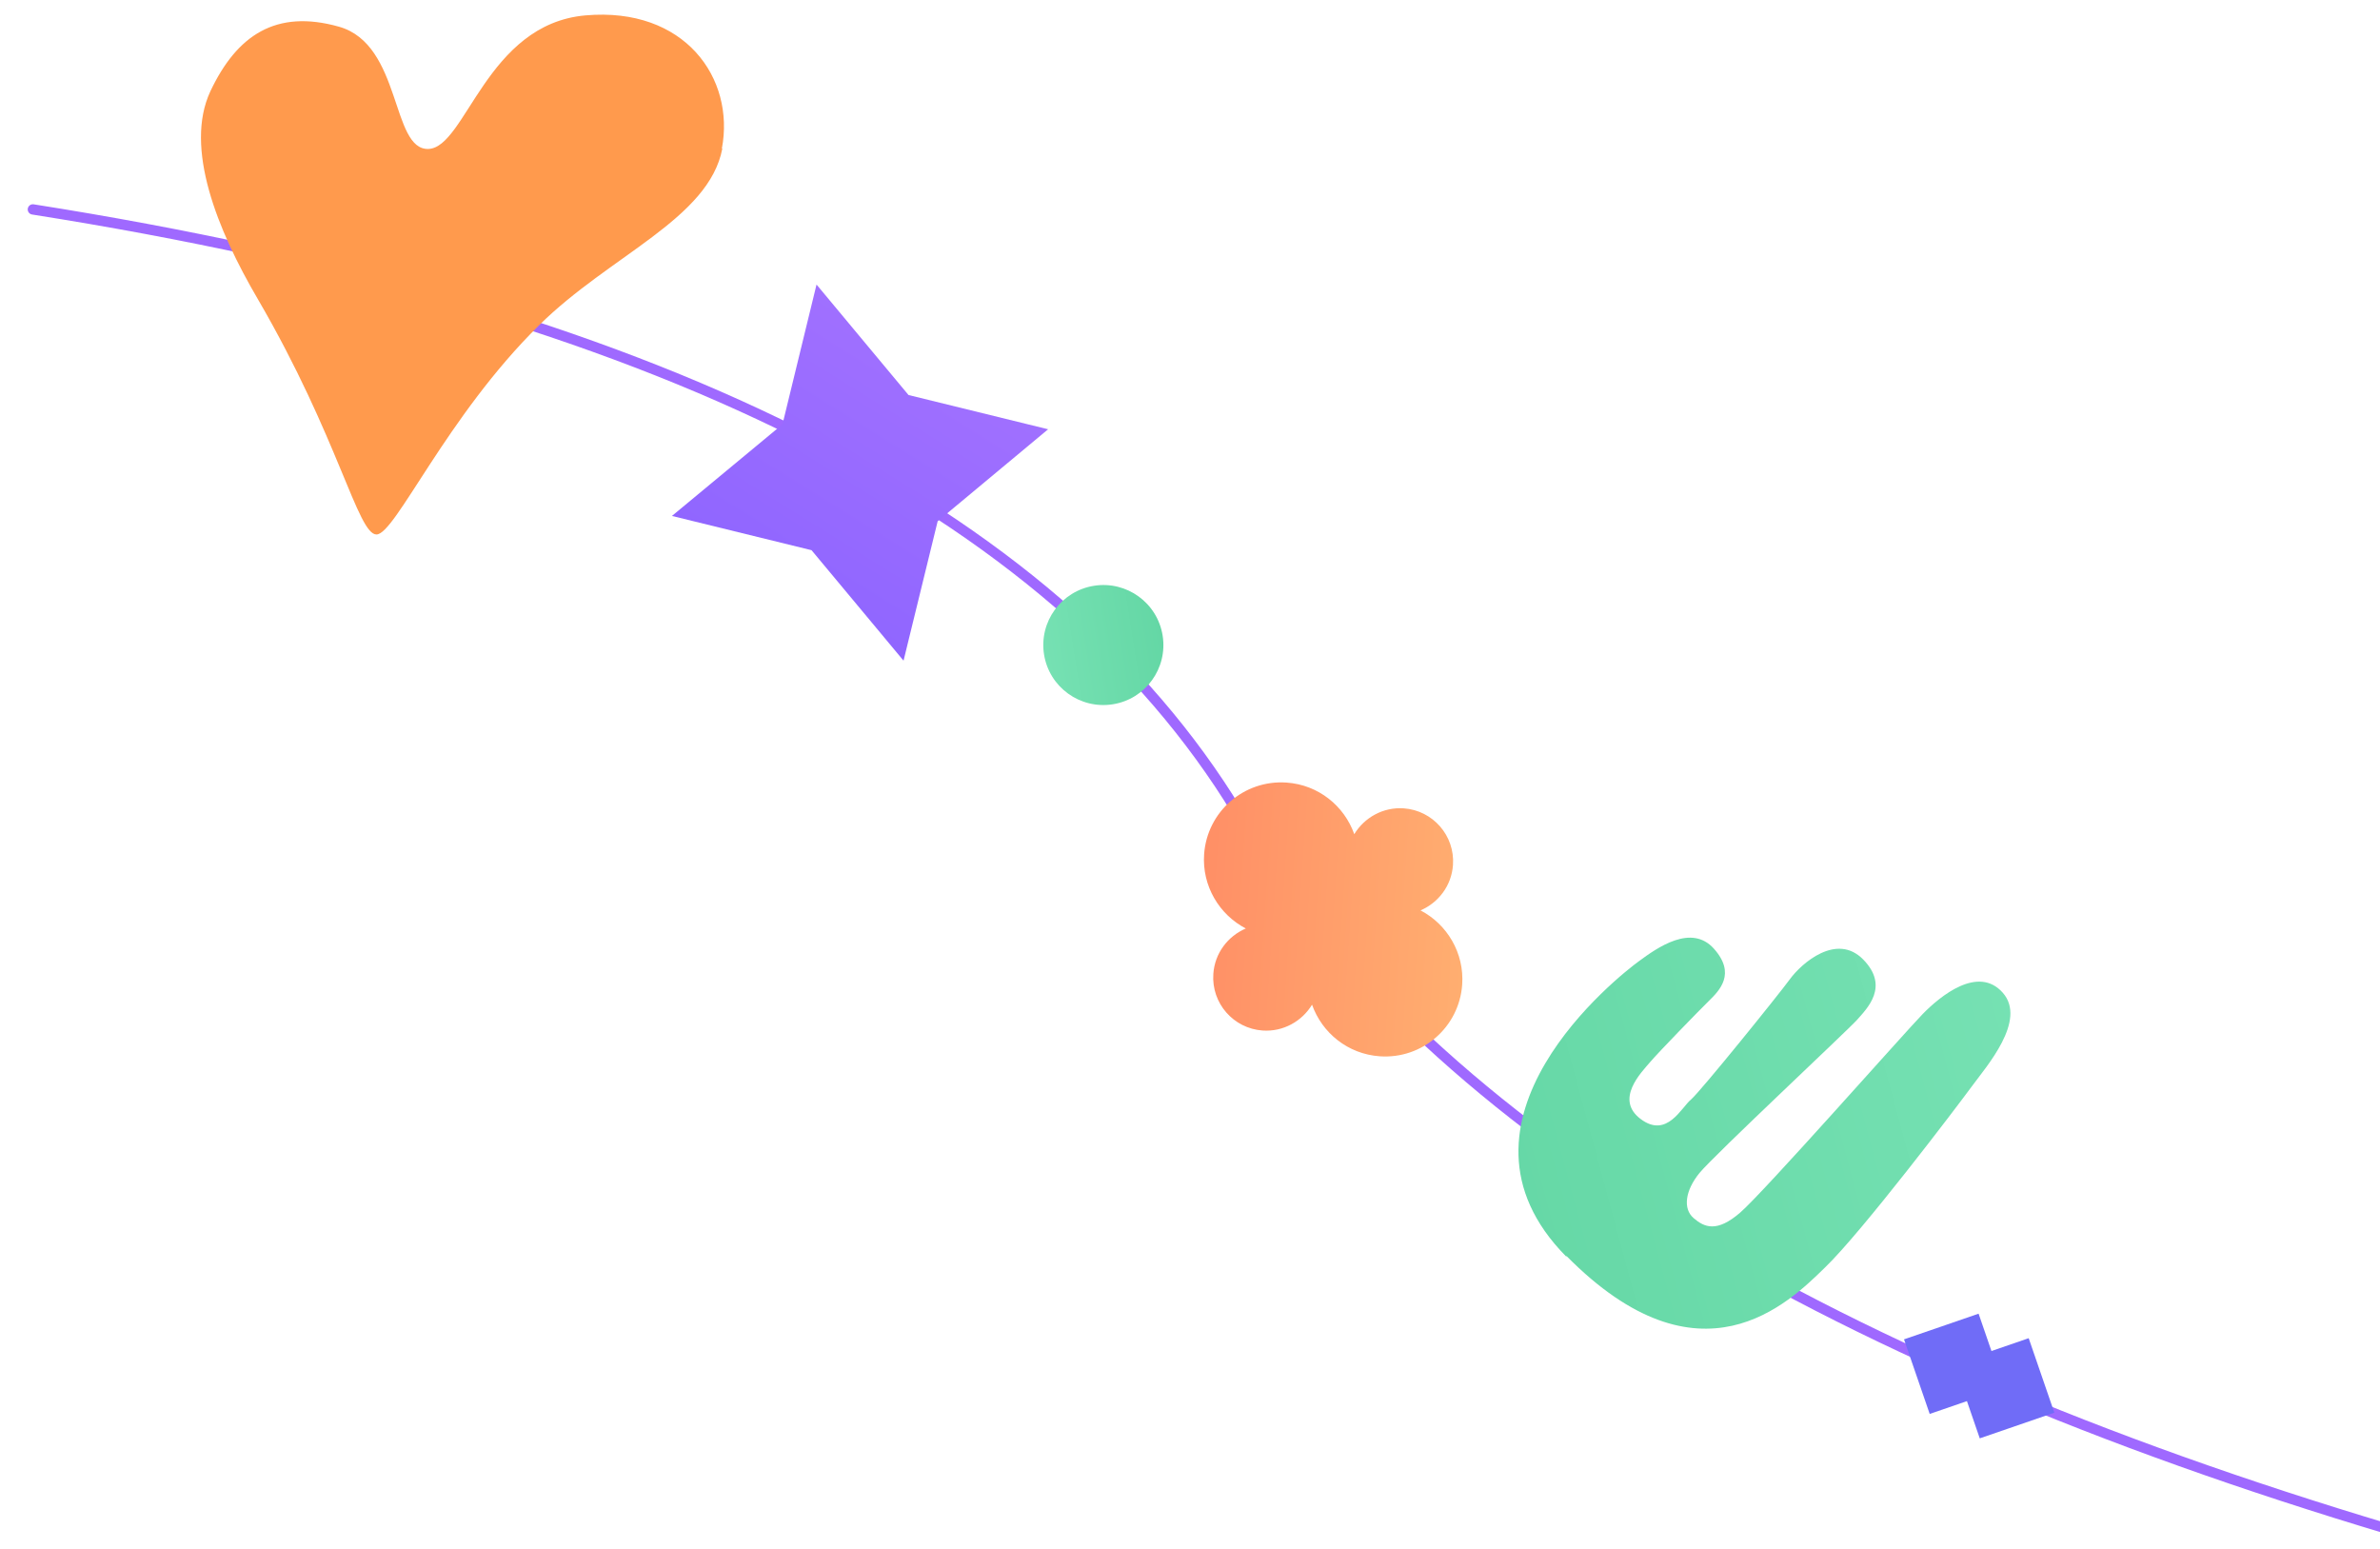
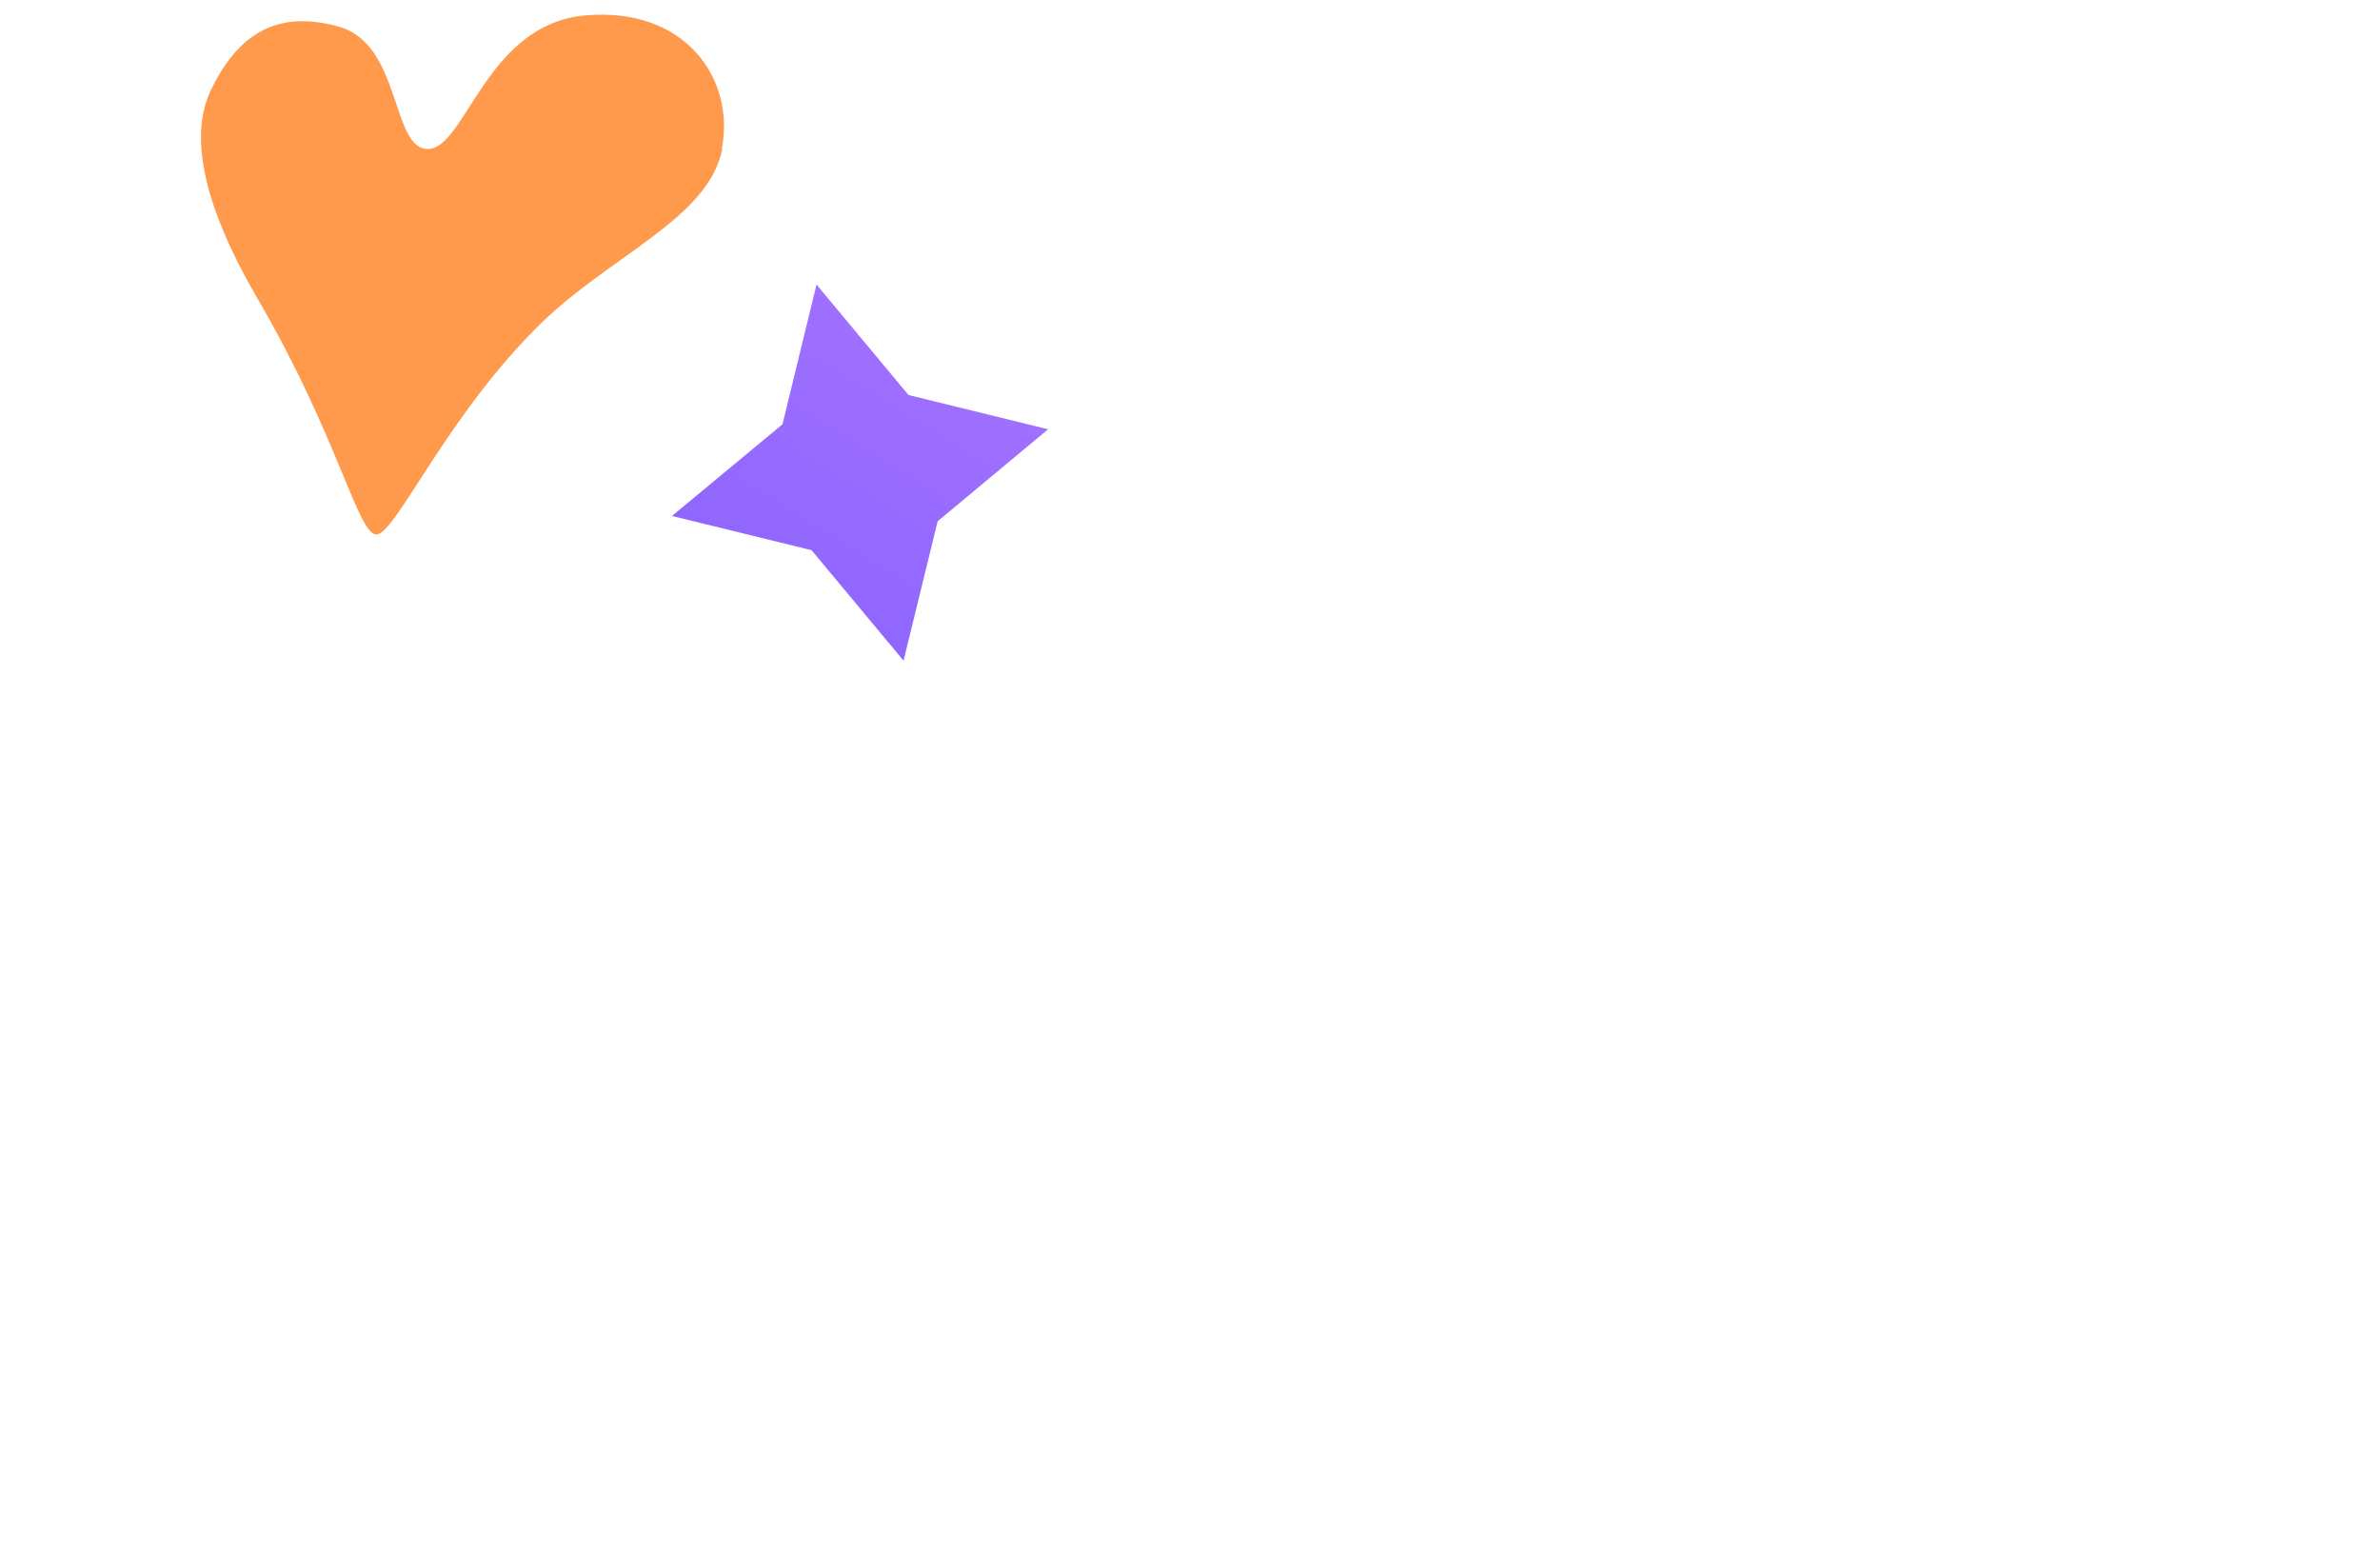
<svg xmlns="http://www.w3.org/2000/svg" width="461px" height="300px" viewBox="0 0 461 300" version="1.1">
  <title>Assets / 4.0 About us / inspiring-a-unified-approach</title>
  <defs>
    <linearGradient x1="0%" y1="50%" x2="100%" y2="50%" id="linearGradient-1">
      <stop stop-color="#9066FF" offset="0%" />
      <stop stop-color="#A070FF" offset="100%" />
    </linearGradient>
    <linearGradient x1="99.987%" y1="50%" x2="1.48184095e-13%" y2="50%" id="linearGradient-2">
      <stop stop-color="#64D7A5" offset="0%" />
      <stop stop-color="#76E1B3" offset="100%" />
    </linearGradient>
    <linearGradient x1="99.987%" y1="50%" x2="1.48184095e-13%" y2="50%" id="linearGradient-3">
      <stop stop-color="#64D7A5" offset="0%" />
      <stop stop-color="#76E1B3" offset="100%" />
    </linearGradient>
    <linearGradient x1="0%" y1="50%" x2="100%" y2="50%" id="linearGradient-4">
      <stop stop-color="#FF8F66" offset="0%" />
      <stop stop-color="#FFAE70" offset="100%" />
    </linearGradient>
  </defs>
  <g id="Assets-/-4.0-About-us-/-inspiring-a-unified-approach" stroke="none" stroke-width="1" fill="none" fill-rule="evenodd">
    <g id="Image-2" transform="translate(231.5, 148.335) rotate(-9) translate(-231.5, -148.335)translate(26, -34)">
-       <path d="M-2.29298684e-12,40.67 C115.241,78.022 185.957,128.597 212.149,192.394 C238.34,256.192 304.624,313.617 411,364.67" id="Line-6" stroke="#9F69FF" stroke-width="2" stroke-linecap="round" />
      <g id="Shape-/-Shape-04" transform="translate(150.272, 116.081) rotate(-49) translate(-150.272, -116.081)translate(123.847, 89.632)" fill="url(#linearGradient-1)" fill-rule="nonzero">
        <polygon id="Path" points="44.145 26.448 52.848 -3.84762879e-15 26.4 8.752 -8.87550972e-16 -3.84762879e-15 8.703 26.448 -8.87550972e-16 52.897 26.4 44.193 52.848 52.897" />
      </g>
      <g id="Shape-/-Shape-06" transform="translate(337.005, 322.816) rotate(-10) translate(-337.005, -322.816)translate(325.552, 311.363)" fill="#706CF7">
-         <polygon id="Path" points="15.277 7.649 15.277 -3.61314374e-14 -6.27313123e-15 -3.61314374e-14 -6.27313123e-15 15.277 7.629 15.277 7.629 22.906 22.906 22.906 22.906 7.649" />
-       </g>
+         </g>
      <g id="Shape-/-Shape-07" transform="translate(179.963, 144.821)" fill="url(#linearGradient-2)" fill-rule="nonzero">
-         <path d="M23.262,11.621 C23.262,18.042 18.063,23.241 11.641,23.241 C5.22,23.241 0,18.042 0,11.621 C0,5.199 5.22,0 11.641,0 C18.063,0 23.262,5.199 23.262,11.621" id="Path" />
-       </g>
+         </g>
      <g id="Shape-/-Shape-10" transform="translate(305.172, 266.567) rotate(174) translate(-305.172, -266.567)translate(255.144, 229.058)" fill="url(#linearGradient-3)" fill-rule="nonzero">
-         <path d="M95.447,21.381 C77.237,-10.609 56.239,1.449 47.626,6.289 C39.013,11.046 14.898,29.748 11.125,32.783 C7.352,35.818 -2.574,42.38 0.625,48.778 C3.824,55.176 12.437,51.32 16.702,48.778 C20.968,46.235 55.336,23.432 60.75,20.807 C66.164,18.182 68.214,19.823 69.773,22.119 C71.331,24.416 69.937,27.697 66.41,30.24 C62.883,32.783 31.795,49.352 29.252,50.992 C26.791,52.633 21.46,55.586 25.069,61.984 C28.678,68.382 36.799,64.362 39.751,61.984 C42.704,59.605 62.062,45.497 64.277,44.43 C66.492,43.446 70.757,38.278 74.694,43.282 C78.631,48.285 72.233,51.977 70.101,53.453 C67.968,54.93 58.453,60.589 55.992,61.984 C53.532,63.378 49.512,65.675 52.465,71.499 C55.418,77.322 62.965,74.534 67.148,72.893 C71.413,71.253 113.738,53.289 95.529,21.299" id="Path" />
-       </g>
+         </g>
      <g id="Shape-/-Shape-17" transform="translate(227.246, 215.896) rotate(13) translate(-227.246, -215.896)translate(201.433, 190.082)" fill="url(#linearGradient-4)" fill-rule="nonzero">
-         <path d="M9.056,28.742 C5.709,30.464 3.396,33.909 3.396,37.945 C3.396,43.654 8.022,48.231 13.682,48.231 C17.668,48.231 21.163,45.918 22.885,42.571 C25.198,47.886 30.464,51.627 36.665,51.627 C44.933,51.627 51.627,44.933 51.627,36.665 C51.627,30.513 47.886,25.198 42.571,22.885 C45.918,21.163 48.231,17.717 48.231,13.682 C48.231,7.973 43.605,3.396 37.945,3.396 C33.958,3.396 30.464,5.709 28.742,9.056 C26.429,3.74 21.163,-2.96336382e-14 14.961,-2.96336382e-14 C6.693,-2.96336382e-14 -9.46688499e-15,6.693 -9.46688499e-15,14.961 C-9.46688499e-15,21.113 3.74,26.429 9.056,28.742 Z" id="Path" />
-       </g>
+         </g>
      <g id="Shape-/-Shape-02" transform="translate(33.958, 12.6)" fill="#FF9A4D">
        <path d="M99.699,37.306 C104.379,24.256 96.909,9.046 77.649,7.696 C58.389,6.346 50.739,29.386 43.539,28.486 C36.339,27.586 41.649,7.696 30.129,2.386 C18.609,-2.924 10.329,0.946 3.579,10.846 C-3.171,20.836 0.699,37.576 6.369,52.066 C17.619,81.046 18.339,100.126 21.939,100.666 C25.539,101.206 38.859,80.236 59.379,65.566 C75.039,54.316 95.109,50.356 99.789,37.306" id="Path" />
      </g>
    </g>
  </g>
</svg>